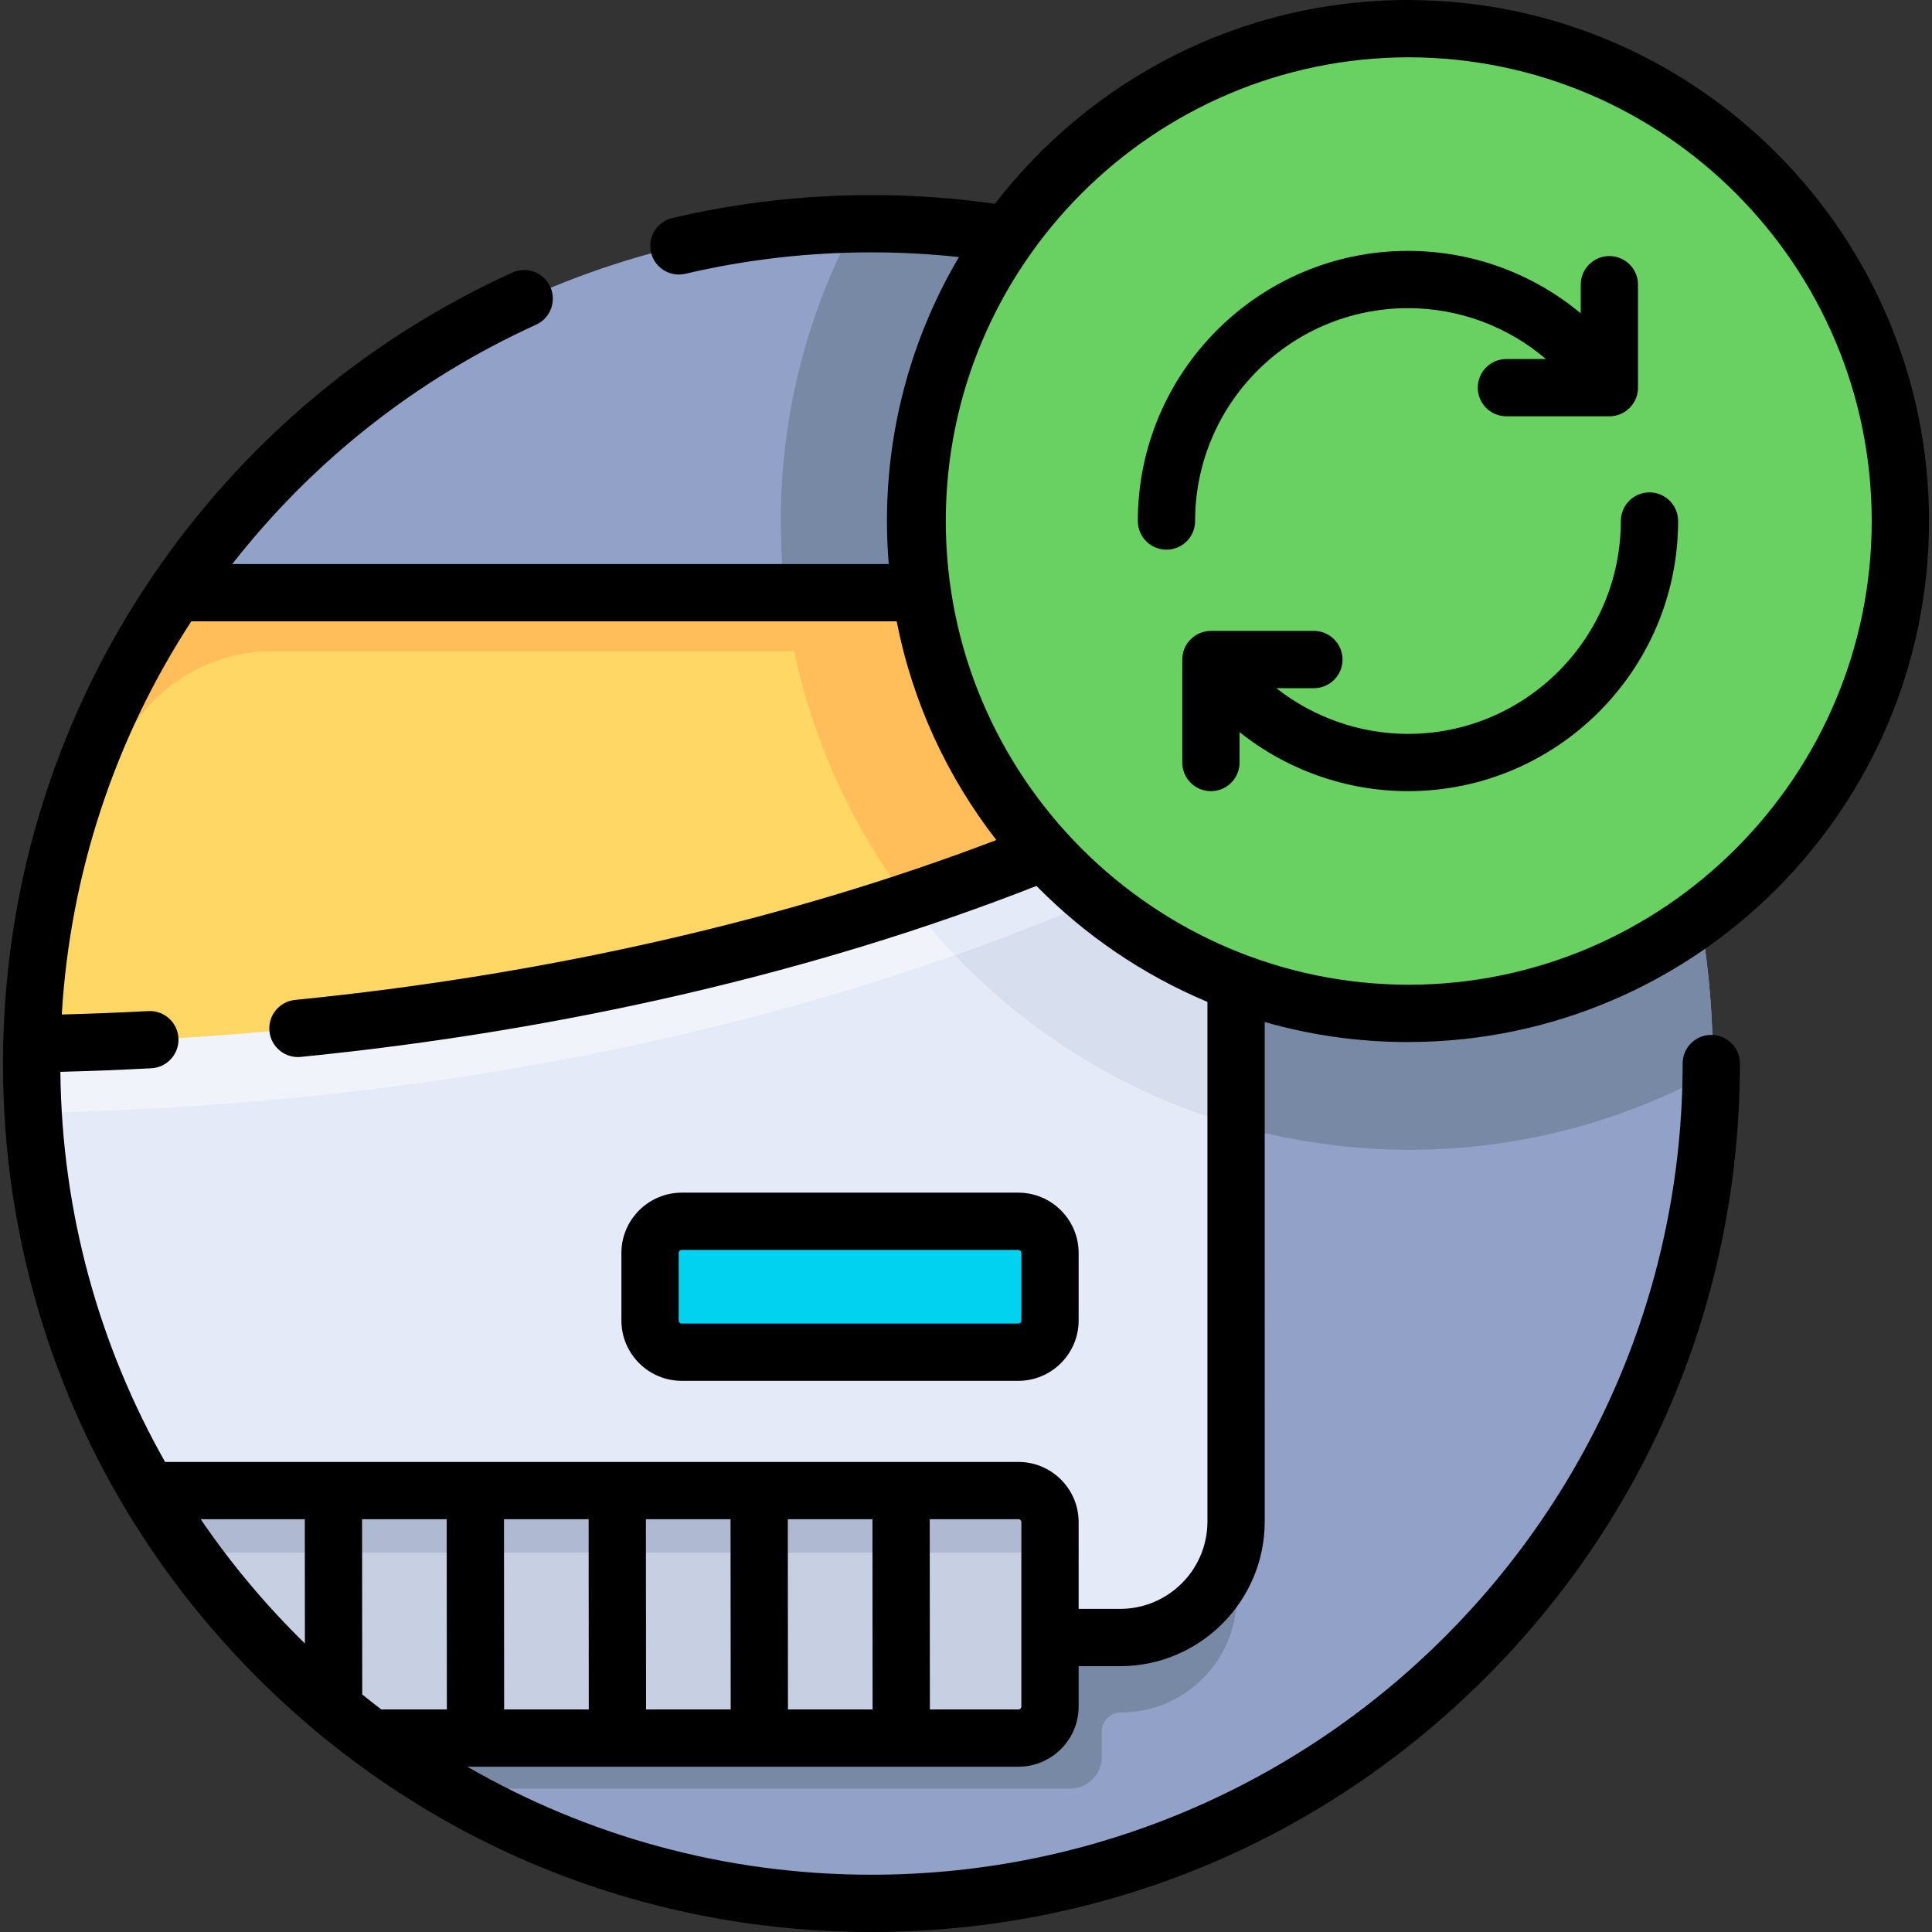
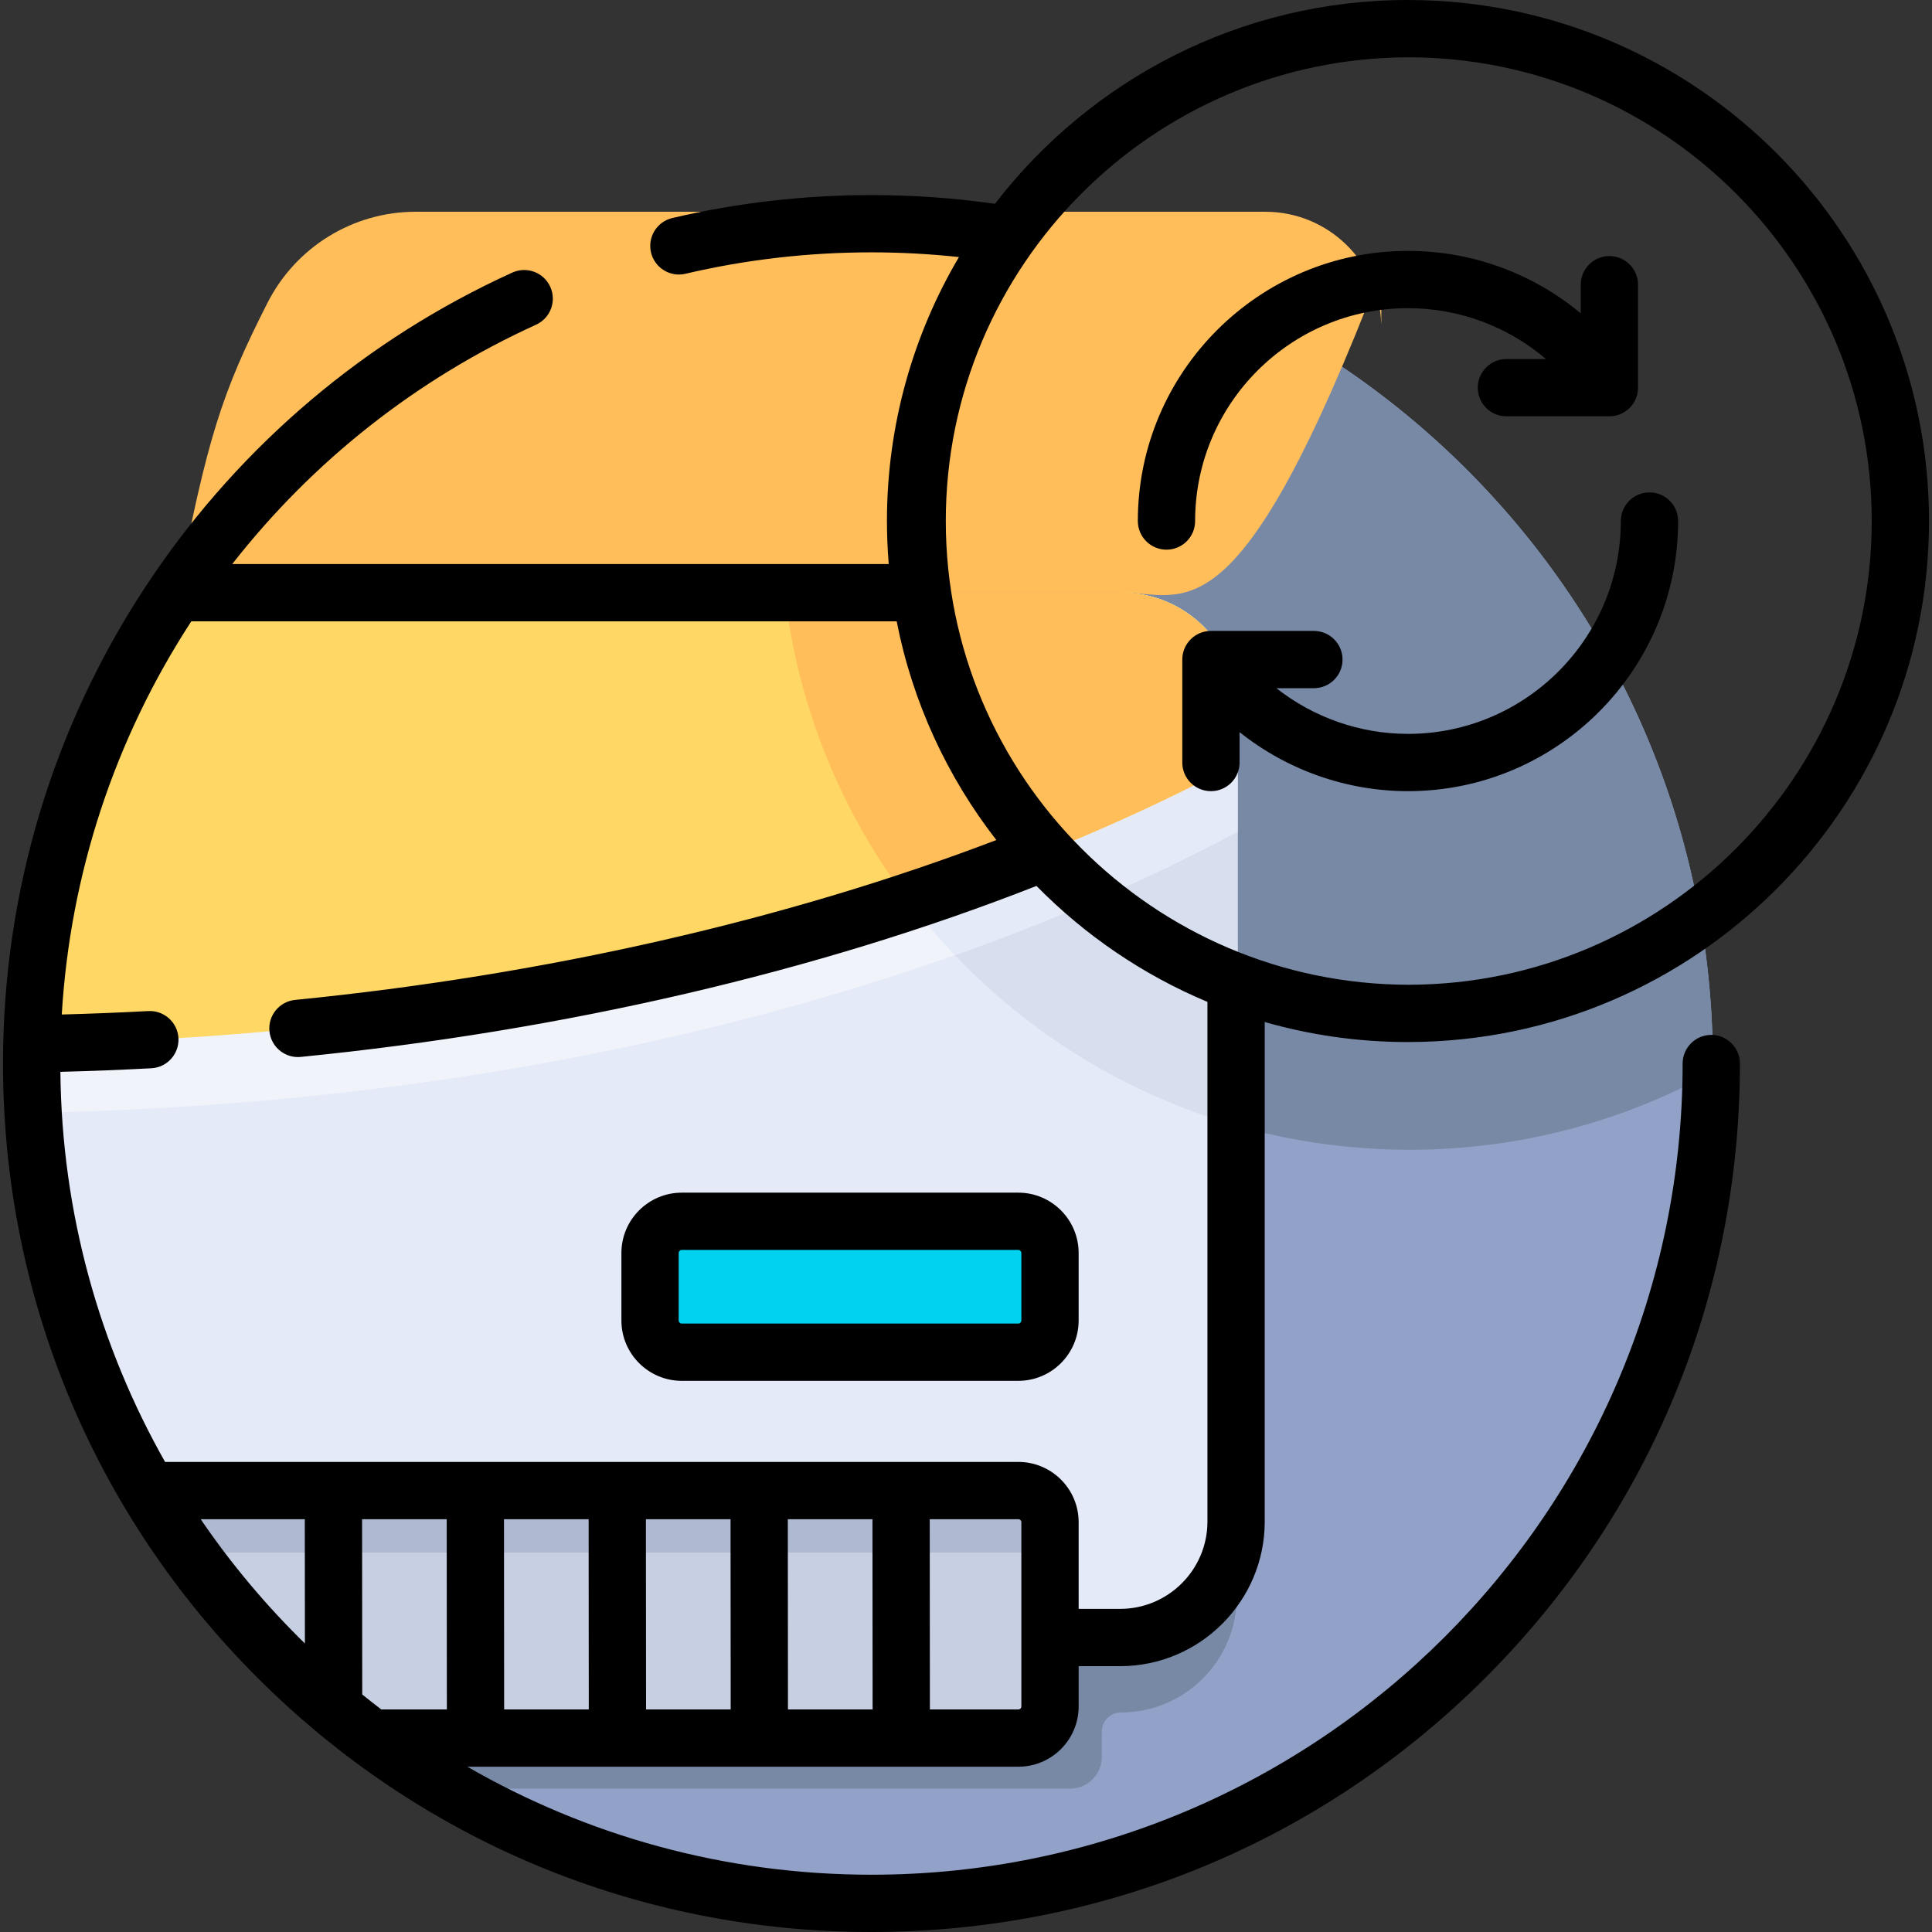
<svg xmlns="http://www.w3.org/2000/svg" version="1.1" id="Capa_1" x="0px" y="0px" viewBox="0 0 512 512" style="enable-background:new 0 0 512 512;" xml:space="preserve">
  <rect x="0" y="0" width="512" height="512" fill="#333333" stroke="none" />
  <path style="fill:#91A1C7;" d="M453.922,281.848c0,122.918-99.645,222.562-222.562,222.562c-49.652,0-95.506-16.259-132.529-43.743  c-54.631-40.556-82.654-105.553-82.654-178.82c0-46.094,6.633-88.916,30.63-124.437c39.996-59.202,107.729-98.126,184.552-98.126  C354.277,59.285,453.922,158.93,453.922,281.848z" />
  <g>
    <path style="fill:#7789A5;" d="M231.358,59.285c-1.569,0-3.132,0.027-4.693,0.059c-12.595,23.447-19.746,50.253-19.746,78.732   c0,92.023,74.599,166.622,166.622,166.622c29.137,0,56.523-7.487,80.352-20.63c0.007-0.741,0.028-1.478,0.028-2.221   C453.922,158.93,354.277,59.285,231.358,59.285z" />
    <path style="fill:#7789A5;" d="M297.027,176.932H35.041C18.3,208.192,8.799,243.908,8.797,281.848   c-0.003,64.67,27.586,122.888,71.632,163.551c0.029,0.032,0.057,0.065,0.086,0.096c0.114,0.105,0.233,0.207,0.347,0.312   c0.393,0.361,0.795,0.711,1.19,1.068c1.088,0.984,2.177,1.967,3.283,2.93c0.429,0.373,0.867,0.735,1.299,1.104   c1.087,0.931,2.174,1.861,3.279,2.771c0.057,0.047,0.112,0.096,0.169,0.143h0.008c9.063,7.452,18.721,14.208,28.9,20.173h164.617   c4.626,0,8.375-3.75,8.375-8.375v-6.753c0-2.786,2.259-5.045,5.045-5.045l0,0c16.972,0,30.731-13.759,30.731-30.731v-215.43   C327.758,190.691,313.999,176.932,297.027,176.932z" />
  </g>
  <path style="fill:#E4EAF7;" d="M297.257,157.065H47.047c-24.142,35.589-38.241,78.537-38.25,124.783  c-0.011,58.829,22.81,112.318,60.111,152.109h228.349c16.972,0,30.731-13.759,30.731-30.731v-215.43  C327.988,170.824,314.229,157.065,297.257,157.065z" />
  <path style="fill:#D7DEED;" d="M297.257,157.065h-89.254c7.687,67.75,55.993,123.181,119.985,141.329V187.796  C327.988,170.824,314.229,157.065,297.257,157.065z" />
  <path style="fill:#00D2F0;" d="M270.27,358.346h-89.183c-4.642,0-8.405-3.763-8.405-8.405v-17.879c0-4.642,3.763-8.405,8.405-8.405  h89.183c4.642,0,8.405,3.763,8.405,8.405v17.879C278.674,354.583,274.911,358.346,270.27,358.346z" />
  <path style="fill:#F0F3FA;" d="M297.062,175.333H35.898C18.622,206.97,8.797,243.261,8.797,281.848c0,4.375,0.14,8.716,0.389,13.029  c123.848-2.232,235.811-30.191,318.606-74.46v-14.359C327.79,189.089,314.032,175.333,297.062,175.333z" />
  <path style="fill:#E4EAF7;" d="M297.257,175.333h-86.139c6.799,29.767,21.565,56.499,41.94,77.829  c26.956-9.541,52.061-20.516,74.93-32.744v-14.359C327.984,189.089,314.227,175.333,297.257,175.333z" />
  <path style="fill:#FFD764;" d="M297.257,157.065H47.047C23.817,191.31,9.883,232.369,8.863,276.622  c124.055-2.163,236.214-30.142,319.125-74.472v-14.354C327.988,170.824,314.229,157.065,297.257,157.065z" />
  <g>
-     <path style="fill:#FFBE5A;" d="M297.257,157.065H47.047C24.36,190.51,10.551,230.457,8.968,273.527   c7.837-40.854,11.744-52.984,23.829-76.789c7.512-14.796,22.658-24.156,39.252-24.156h225.208   c16.587,0,30.097,13.144,30.701,29.583c0.01-0.005,0.02-0.01,0.029-0.015v-14.354C327.988,170.824,314.229,157.065,297.257,157.065   z" />
+     <path style="fill:#FFBE5A;" d="M297.257,157.065H47.047c7.837-40.854,11.744-52.984,23.829-76.789c7.512-14.796,22.658-24.156,39.252-24.156h225.208   c16.587,0,30.097,13.144,30.701,29.583c0.01-0.005,0.02-0.01,0.029-0.015v-14.354C327.988,170.824,314.229,157.065,297.257,157.065   z" />
    <path style="fill:#FFBE5A;" d="M327.954,202.15v-14.354c0-16.972-13.759-30.731-30.731-30.731h-89.253   c3.472,30.603,15.234,58.691,32.984,81.966C272.516,228.574,301.704,216.185,327.954,202.15z" />
  </g>
-   <circle style="fill:#69D161;" cx="373.54" cy="138.08" r="130.49" />
  <path style="fill:#C7CFE2;" d="M270.28,395.079H39.712c15.166,25.612,35.312,47.923,59.117,65.592H270.28  c4.625,0,8.375-3.75,8.375-8.375v-48.841C278.655,398.828,274.906,395.079,270.28,395.079z" />
  <path style="fill:#AFB9D2;" d="M275.807,395.015H39.674c3.338,5.642,6.913,11.128,10.721,16.435h225.412  c1.573,0,2.848,1.275,2.848,2.848v-16.435C278.655,396.29,277.38,395.015,275.807,395.015z" />
  <path d="M180.674,365.936h89.182c8.819,0,15.995-7.175,15.995-15.995v-17.879c0-8.819-7.176-15.995-15.995-15.995h-89.182  c-8.819,0-15.995,7.175-15.995,15.995v17.879C164.679,358.761,171.855,365.936,180.674,365.936z M179.859,332.063  c0-0.45,0.366-0.815,0.815-0.815h89.182c0.45,0,0.815,0.366,0.815,0.815v17.879c0,0.45-0.366,0.815-0.815,0.815h-89.182  c-0.45,0-0.815-0.366-0.815-0.815L179.859,332.063L179.859,332.063z" />
  <path d="M126.025,468.196h37.603h0.006h37.603h0.006h37.603h0.006h31.034c8.803,0,15.965-7.162,15.965-15.965v-10.684h10.992  c21.13,0,38.321-17.19,38.321-38.32V270.845c12.066,3.455,24.803,5.309,37.964,5.309c0.069,0,0.137-0.002,0.207-0.003  c0.069,0,0.137,0.003,0.207,0.003c0.047,0,0.092-0.006,0.139-0.007c75.882-0.299,137.525-62.119,137.525-138.07  S449.563,0.307,373.681,0.008C373.634,0.006,373.588,0,373.542,0c-0.069,0-0.137,0.002-0.207,0.003  c-0.069,0-0.137-0.003-0.207-0.003c-44.524,0-84.186,21.19-109.452,54.007c-10.787-1.534-21.775-2.311-32.73-2.311  c-17.819,0-35.571,2.045-52.764,6.078c-4.08,0.957-6.613,5.041-5.656,9.122c0.82,3.498,3.938,5.858,7.382,5.858  c0.574,0,1.157-0.065,1.74-0.202c16.058-3.767,32.643-5.677,49.297-5.677c7.744,0,15.502,0.424,23.184,1.246  c-12.114,20.528-19.078,44.442-19.078,69.955c0,3.839,0.165,7.639,0.474,11.399H61.551c21.329-27.286,48.865-49.034,80.506-63.423  c3.816-1.735,5.502-6.235,3.767-10.05c-1.736-3.816-6.235-5.503-10.05-3.767c-38.644,17.573-71.57,45.394-95.426,80.575  c-0.006,0.009-0.011,0.017-0.017,0.026c-0.638,0.942-1.274,1.885-1.899,2.837C13.81,193.17,0.795,236.8,0.795,281.848  c0,61.476,23.94,119.272,67.41,162.742C111.674,488.06,169.469,512,230.945,512s119.272-23.94,162.741-67.41  c43.47-43.47,67.41-101.266,67.41-162.742c0-4.192-3.398-7.59-7.59-7.59s-7.59,3.398-7.59,7.59  c0,118.537-96.436,214.973-214.973,214.973c-38.966,0-75.543-10.423-107.092-28.625h2.165L126.025,468.196L126.025,468.196z   M231.21,402.604l0.04,50.412h-22.43l-0.04-50.412H231.21z M193.602,402.604l0.04,50.412h-22.43l-0.041-50.412H193.602z   M155.992,402.604l0.041,50.412h-22.43l-0.041-50.412H155.992z M270.672,452.231c0,0.433-0.353,0.786-0.786,0.786h-23.456  l-0.04-50.412h23.496c0.433,0,0.786,0.352,0.786,0.786V452.231z M496.026,138.077c0,67.697-55.02,122.783-122.691,122.895  c-67.67-0.112-122.69-55.198-122.69-122.895s55.02-122.782,122.69-122.895C441.006,15.294,496.026,70.38,496.026,138.077z   M50.702,164.655h186.927c4.213,21.52,13.438,41.265,26.41,57.965c-55.464,21.169-119.457,35.778-185.832,42.367  c-4.17,0.414-7.216,4.131-6.802,8.302c0.388,3.916,3.689,6.841,7.543,6.841c0.251,0,0.504-0.012,0.759-0.038  c69.782-6.927,137.063-22.575,194.967-45.311c12.816,13.045,28.192,23.565,45.31,30.73v137.716c0,12.76-10.381,23.141-23.141,23.141  h-10.992V403.39c0-8.803-7.162-15.965-15.965-15.965h-31.092h-0.006h-37.603h-0.006h-37.604h-0.006h-37.603h-0.006H88.357H88.35  H43.745C26.416,356.82,16.38,321.571,16.002,284.048c8.058-0.208,16.139-0.524,24.112-0.947c4.185-0.222,7.399-3.795,7.177-7.981  c-0.221-4.186-3.819-7.403-7.981-7.177c-7.586,0.402-15.271,0.707-22.94,0.911C18.593,231.668,30.345,195.899,50.702,164.655z   M53.186,402.604h27.588l0.029,32.933C70.549,425.518,61.286,414.489,53.186,402.604z M95.995,449.05l-0.042-46.445h22.429  l0.041,50.412H101.05C99.344,451.719,97.66,450.396,95.995,449.05z" />
  <path d="M429.538,138.077c0,31.104-25.305,56.409-56.409,56.409c-12.775,0-25.033-4.375-34.873-12.106h9.94  c4.192,0,7.59-3.398,7.59-7.59s-3.398-7.59-7.59-7.59H320.91c-4.192,0-7.59,3.398-7.59,7.59v27.285c0,4.192,3.398,7.59,7.59,7.59  s7.59-3.398,7.59-7.59v-8.049c12.545,9.989,28.255,15.638,44.628,15.638c39.474,0,71.589-32.115,71.589-71.589  c0-4.192-3.398-7.59-7.59-7.59C432.935,130.487,429.538,133.885,429.538,138.077z" />
  <path d="M418.911,83.036c-12.693-10.571-28.801-16.548-45.784-16.548c-39.474,0-71.589,32.115-71.589,71.589  c0,4.192,3.398,7.59,7.59,7.59s7.59-3.398,7.59-7.59c0-31.104,25.305-56.409,56.409-56.409c13.604,0,26.485,4.884,36.563,13.477  h-10.475c-4.192,0-7.59,3.398-7.59,7.59s3.398,7.59,7.59,7.59h27.135c0.308,0.006,0.616-0.007,0.924-0.039  c0.004,0,0.008-0.001,0.012-0.002c0.24-0.025,0.479-0.061,0.717-0.109c0.051-0.01,0.101-0.025,0.152-0.036  c0.186-0.042,0.372-0.087,0.556-0.143c0.088-0.027,0.172-0.06,0.258-0.09c0.144-0.05,0.287-0.098,0.429-0.157  c0.12-0.05,0.236-0.108,0.353-0.164c0.104-0.05,0.21-0.096,0.313-0.151c0.155-0.083,0.303-0.175,0.451-0.267  c0.057-0.036,0.117-0.065,0.173-0.103c0.007-0.004,0.013-0.01,0.02-0.014c0.189-0.126,0.369-0.261,0.546-0.403  c0.02-0.016,0.043-0.031,0.063-0.047c0.193-0.159,0.379-0.328,0.556-0.505c0.037-0.037,0.069-0.078,0.106-0.116  c0.136-0.142,0.269-0.285,0.394-0.437c0.034-0.041,0.062-0.085,0.095-0.126c0.122-0.156,0.242-0.313,0.352-0.478  c0.007-0.01,0.012-0.02,0.019-0.03c0.79-1.197,1.252-2.63,1.252-4.171V75.448c0-4.192-3.398-7.59-7.59-7.59s-7.59,3.398-7.59,7.59  L418.911,83.036L418.911,83.036z" />
  <g>
</g>
  <g>
</g>
  <g>
</g>
  <g>
</g>
  <g>
</g>
  <g>
</g>
  <g>
</g>
  <g>
</g>
  <g>
</g>
  <g>
</g>
  <g>
</g>
  <g>
</g>
  <g>
</g>
  <g>
</g>
  <g>
</g>
</svg>